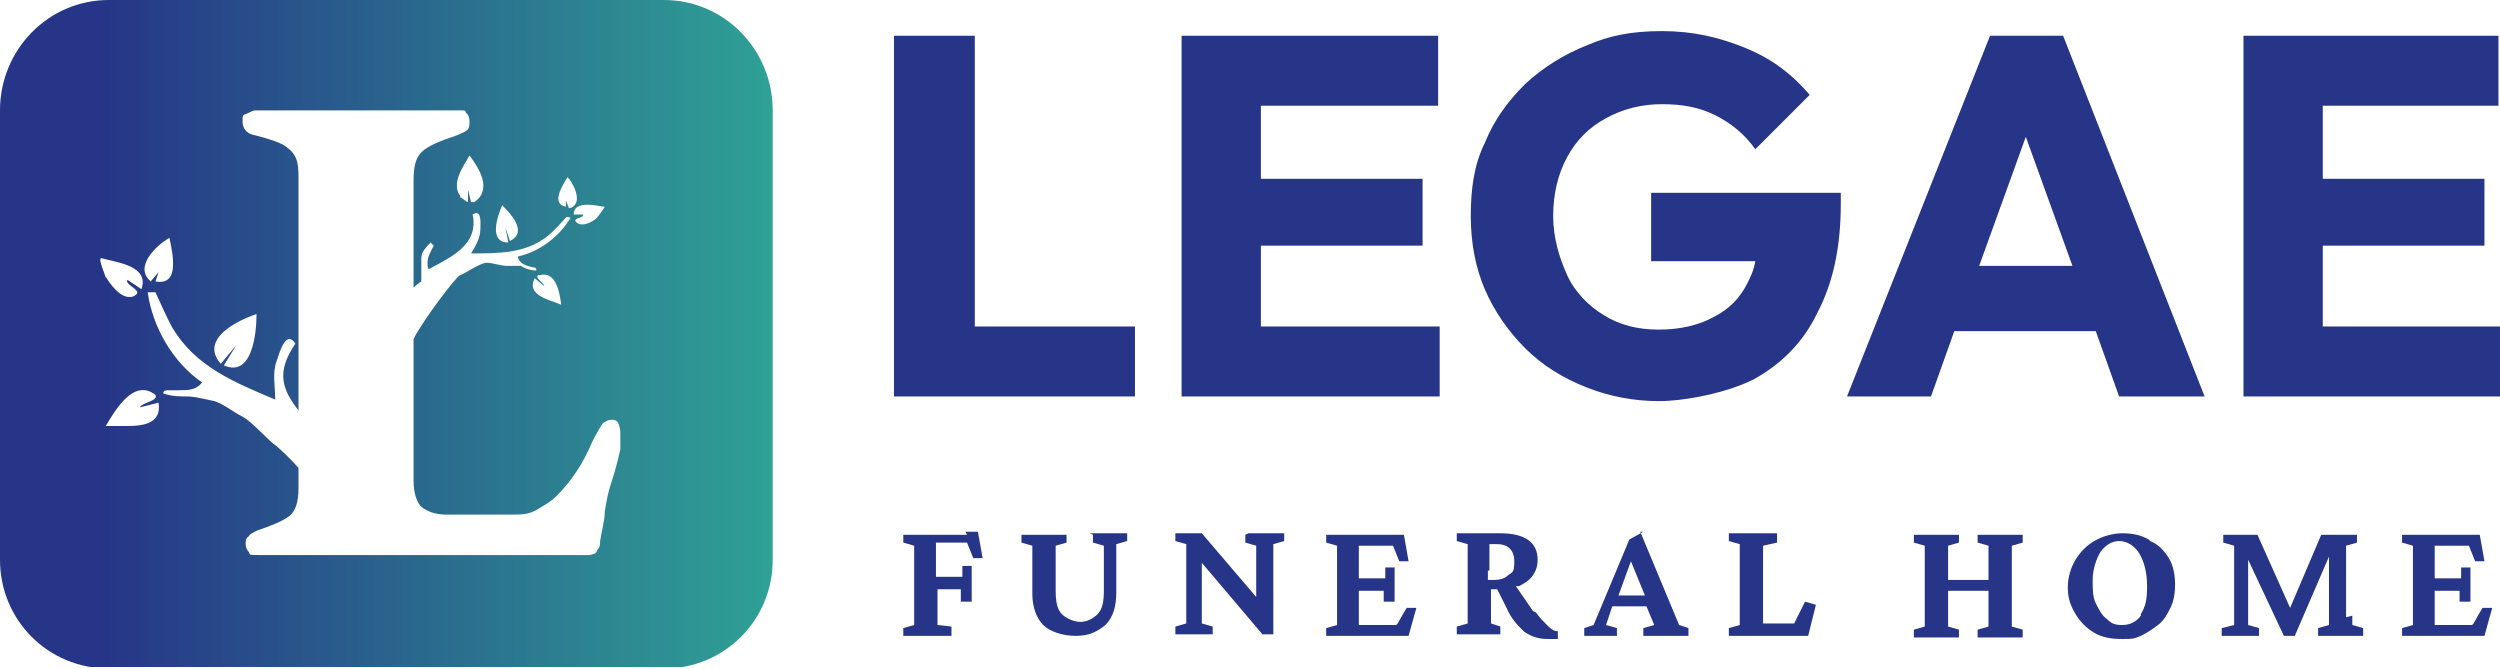
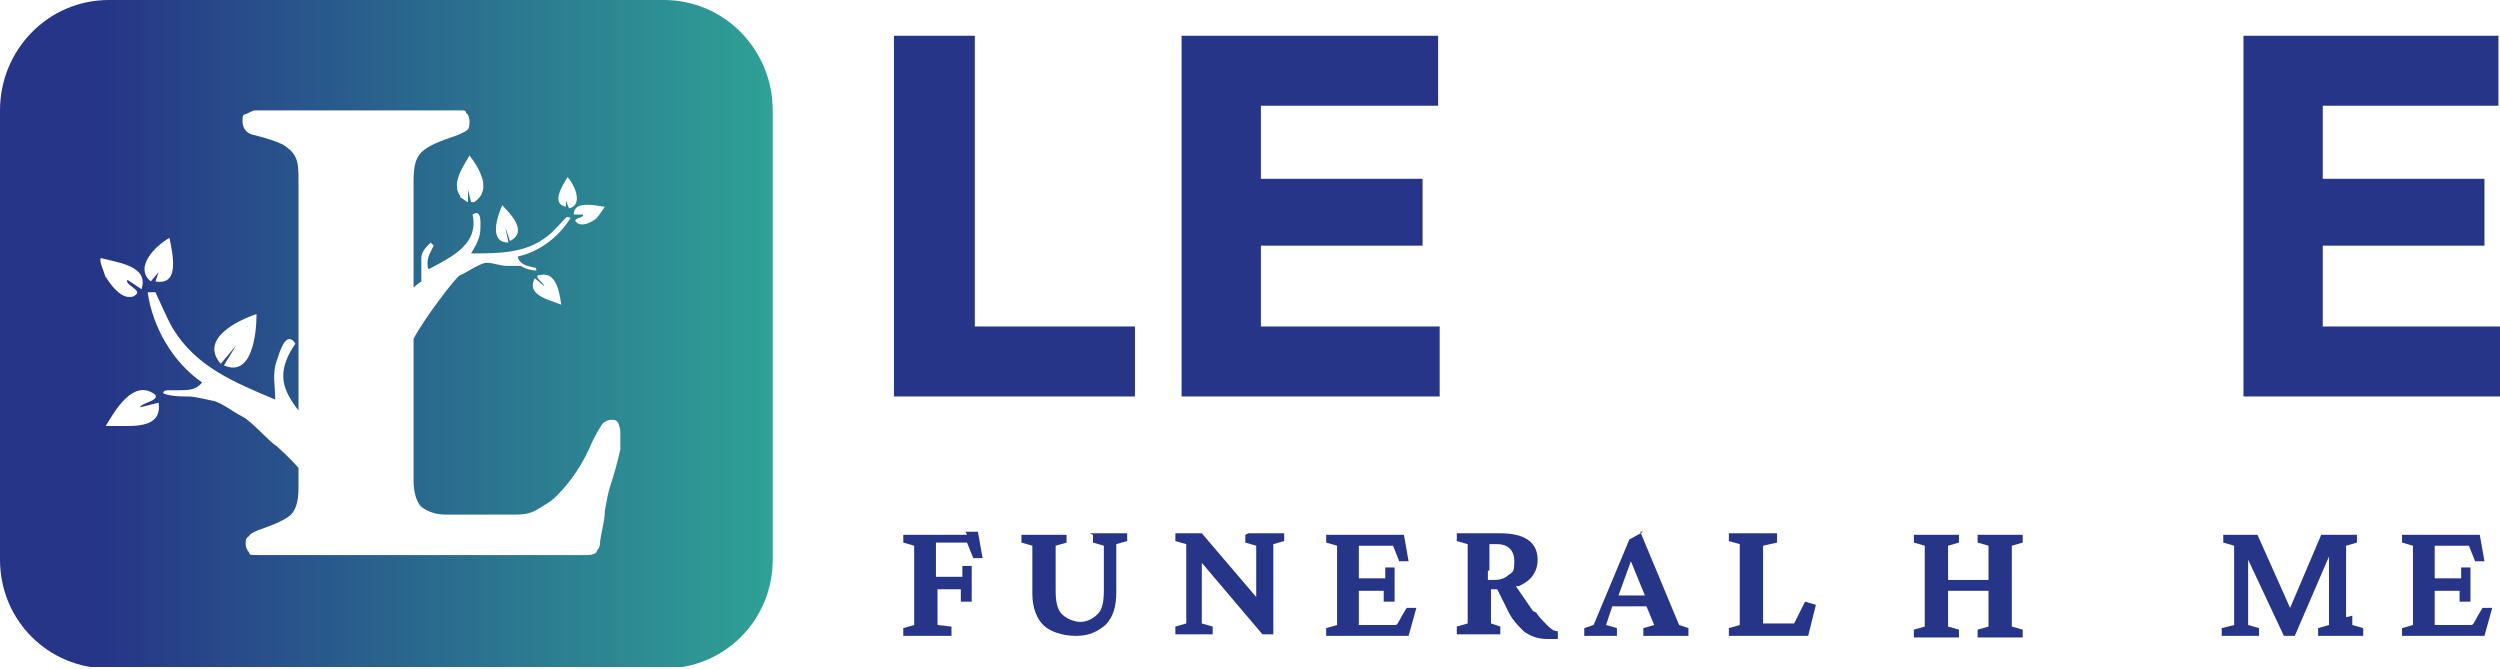
<svg xmlns="http://www.w3.org/2000/svg" id="a" width="160.8" height="43" version="1.1" viewBox="0 0 160.8 43">
  <defs>
    <clipPath id="clippath">
      <path d="M6.8,27.4c.6-1,1.8-3.1,3.2-2,.2.4-.9.5-1,.8l1.2-.3c.2,1.3-.9,1.5-2,1.5s-1,0-1.4,0M16.5,20.2c0,1.3-.3,4.1-2.1,3.3l.8-1.3-1,1.2c-1.4-1.6,1.1-2.8,2.3-3.2M34.7,17.7c1.1-.3,1.3,1.2,1.4,1.9-.7-.3-2.3-.6-1.7-1.7l.6.5c0-.2-.6-.5-.4-.7M6.8,17.9c0-.2-.5-1.2-.3-1.3,1.1.3,3.1.5,2.6,2l-.9-.6c-.2.3.8.6.6.9-.2.2-.3.2-.5.2-.6,0-1.2-.8-1.5-1.3M10.9,15.3c.2,1,.7,3.1-.9,2.8l.2-.6-.5.6c-1.1-.9.3-2.3,1.2-2.8M38.9,13.3c0,0-.4.6-.5.7-.3.3-1.1.7-1.4.2,0-.2.6-.2.5-.4h-.6c0-.9,1.3-.6,2-.5M32.2,13.1c.6.6,1.8,1.8.6,2.4l-.3-.9.2,1c-1.3,0-.7-1.7-.4-2.4M36.6,11.5c.4.5.9,1.7,0,1.9l-.2-.5v.4c-1-.2-.2-1.4.1-1.9M29.6,12.6c-.6-.8.2-1.9.6-2.6.6.8,1.5,2.2.3,3h-.2c0,0-.2-.8-.2-.8v.8q0,0,0,0c-.1,0-.4-.3-.5-.3M19.2,11.6c0-.6,0-1.1-.2-1.5-.2-.4-.5-.6-.8-.8-.4-.2-1-.4-1.8-.6-.6-.1-.8-.5-.8-.9s0-.4.3-.5c.2-.1.4-.2.5-.2.6,0,1.3,0,2.1,0,.8,0,1.6,0,2.3,0,.7,0,1.4,0,2,0s1.3,0,2.1,0c.8,0,1.6,0,2.5,0,.8,0,1.6,0,2.1,0s.4,0,.5.2c.1,0,.2.3.2.5s0,.5-.2.6c-.1.1-.4.2-.6.3-1.2.4-1.9.7-2.3,1.1-.4.4-.5,1-.5,1.9v6.8c.2-.2.5-.4.5-.4,0-.2,0-1.1,0-1.5,0-.4.3-.7.6-1l.2.2c-.2.4-.4.7-.4,1.1,0,.2,0,.4.1.4,1.5-.8,3.2-1.6,2.8-3.5.6-.4.5.6.5.9,0,.6-.3,1.1-.6,1.6,1.8,0,3.5,0,4.9-1.1.3-.2,1.1-1.1,1.2-1.2s.2,0,.3,0c-.7,1.2-2,2.2-3.4,2.5.1.5.6.6,1,.7.1,0,.2,0,.2.2-.3,0-.7-.1-1-.3-.2,0-.8,0-.9,0-.4,0-.9-.2-1.3-.2-.4,0-1.4.7-1.7.8-.2,0-2.4,2.9-3,4.1v9.1c0,.8.2,1.4.5,1.7.4.3.9.5,1.6.5h4.2c.6,0,1.1,0,1.6-.3s.9-.5,1.3-.9c.5-.5.9-1,1.3-1.6.4-.6.7-1.2,1-1.9.3-.6.6-1.1.7-1.2.2-.1.3-.2.5-.2s.4,0,.5.3.1.4.1.6,0,.2,0,.4c0,.2,0,.4,0,.6-.2.9-.4,1.6-.6,2.2-.2.6-.3,1.2-.4,1.8,0,.6-.2,1.2-.3,1.9,0,.2,0,.4-.2.6,0,.2-.3.3-.6.3-.4,0-1.2,0-2.3,0-1.1,0-2.4,0-3.9,0s-3,0-4.5,0c-1.6,0-3,0-4.3,0s-1.2,0-2,0c-.7,0-1.5,0-2.2,0-.7,0-1.4,0-2,0s-.5,0-.6-.2c-.1-.1-.2-.3-.2-.5s0-.4.2-.5c.1-.2.4-.3.6-.4.9-.3,1.6-.6,2-.9s.6-.9.6-1.8v-1.3c-.6-.7-1.3-1.3-1.4-1.4-.5-.3-1.6-1.6-2.2-1.9s-1.2-.8-1.8-1c-.1,0-1.2-.3-1.7-.3s-1.1,0-1.6-.2c0-.2.2-.2.4-.2h.6c.6,0,1.1,0,1.5-.5-1.9-1.3-3.2-3.6-3.5-5.8.2,0,.3,0,.5,0,.1.2.8,1.8,1.1,2.3,1.5,2.5,4,3.5,6.6,4.6,0-.9-.2-1.7.1-2.5.2-.6.6-2,1.2-1.1-1.3,1.9-.8,3,.2,4.3v-14.8h0ZM7,0C3.1,0,0,3.2,0,7.1v28.9c0,3.9,3.1,7,7,7h35.7c3.9,0,7-3.1,7-7V7.1C49.7,3.2,46.6,0,42.7,0H7Z" fill="none" />
    </clipPath>
    <linearGradient id="linear-gradient" x1="170.7" y1="-230.7" x2="171" y2="-230.7" gradientTransform="translate(-26128.2 35349.5) scale(153.1)" gradientUnits="userSpaceOnUse">
      <stop offset="0" stop-color="#263587" />
      <stop offset="1" stop-color="#2fa696" />
    </linearGradient>
    <clipPath id="clippath-1">
      <rect x="-11.8" y="-34.4" width="184.4" height="110.7" fill="none" />
    </clipPath>
  </defs>
  <g clip-path="url(#clippath)">
    <rect x="0" y="0" width="49.8" height="42.9" fill="url(#linear-gradient)" />
  </g>
  <g clip-path="url(#clippath-1)">
    <g>
-       <path d="M106.2,16.8h6.7c-.1.6-.3,1-.5,1.4-.5,1-1.2,1.7-2.2,2.2-.9.5-2.1.8-3.5.8s-2.5-.3-3.5-.9c-1-.6-1.9-1.5-2.4-2.6s-.9-2.4-.9-3.8.3-2.7.9-3.8c.6-1.1,1.4-1.9,2.5-2.5,1.1-.6,2.3-.9,3.6-.9s2.4.2,3.4.7,1.9,1.2,2.6,2.2l3.5-3.5c-1.1-1.3-2.4-2.3-4.1-3s-3.4-1.1-5.4-1.1-3.4.3-4.8.9c-1.5.6-2.8,1.4-4,2.5-1.1,1.1-2,2.3-2.6,3.8-.7,1.4-.9,3-.9,4.7s.3,3.3.9,4.7,1.5,2.7,2.6,3.8c1.1,1.1,2.4,1.9,3.9,2.5,1.5.6,3.1.9,4.7.9s4.3-.5,6.1-1.4c1.8-1,3.2-2.4,4.1-4.3,1-1.9,1.5-4.2,1.5-7v-.7h-12.2v4.4h0Z" fill="#263587" />
      <polygon points="81.1 15.8 91.5 15.8 91.5 11.5 81.1 11.5 81.1 6.8 92.5 6.8 92.5 2.3 81.1 2.3 79.9 2.3 76 2.3 76 25.5 79.9 25.5 81.1 25.5 92.6 25.5 92.6 21 81.1 21 81.1 15.8" fill="#263587" />
      <polygon points="62.7 2.3 57.5 2.3 57.5 25.5 61.5 25.5 62.7 25.5 73 25.5 73 21 62.7 21 62.7 2.3" fill="#263587" />
-       <path d="M128,2.3l-9.2,23.2h5.4l1.5-4.2h9.1l1.5,4.2h5.5l-9.1-23.2h-4.7ZM127.3,17.1l3-8.3,3,8.3h-6Z" fill="#263587" />
      <polygon points="149.4 21 149.4 15.8 159.8 15.8 159.8 11.5 149.4 11.5 149.4 6.8 160.7 6.8 160.7 2.3 149.4 2.3 148.2 2.3 144.3 2.3 144.3 25.5 148.2 25.5 149.4 25.5 160.9 25.5 160.9 21 149.4 21" fill="#263587" />
      <path d="M62.2,34.4h-4.1v.5s.7.2.7.2c0,0,0,.2,0,.5v4.1c0,.3,0,.5,0,.5l-.7.2v.5h3.1v-.6s-.9-.1-.9-.1c0,0,0-.2,0-.5v-1.8h.9c.3,0,.5,0,.6,0v.8h.7v-2.3h-.6v.7h-1.7v-2.2c0,0,.2,0,.3,0h1.5c0,0,.2,0,.2,0l.4,1h.6c0,0-.3-1.7-.3-1.7-.2,0-.5,0-.8,0h0Z" fill="#263587" />
      <path d="M80.1,34.4v.5l.7.2s0,.3,0,.6v2.7l-3.5-4.1h-1.7v.5l.7.2c0,0,0,.3,0,.5v3.9c0,.4,0,.6,0,.7l-.7.2v.5h2.4v-.5s-.7-.2-.7-.2c0,0,0-.3,0-.7v-3.2l3.9,4.6h.7v-5.2c0-.4,0-.6,0-.6l.7-.2v-.5h-2.3,0Z" fill="#263587" />
      <path d="M70.3,34.4v.5s.7.2.7.2c0,0,0,.3,0,.6v2.3c0,.7-.1,1.2-.4,1.5s-.7.5-1.1.5-.9-.2-1.2-.5c-.3-.3-.4-.8-.4-1.5v-2.3c0-.3,0-.5,0-.6l.7-.2v-.5h-2.9v.5l.7.2s0,.2,0,.5v2.6c0,.9.3,1.6.7,2s1.2.7,2.1.7,1.4-.3,1.9-.7c.5-.5.7-1.2.7-2.1v-2.5c0-.4,0-.6,0-.6l.7-.2v-.5h-2.4,0Z" fill="#263587" />
      <path d="M89.8,40.2c0,0-.2,0-.3,0h-1.2c-.4,0-.7,0-.9,0v-2.2h1.6v.7h.7v-2.2h-.6v.7h-1.7v-2.1h1.9c0,0,.2,0,.3,0l.4,1h.6c0,0-.3-1.7-.3-1.7-.2,0-.5,0-.8,0h-4.2v.5s.7.2.7.2c0,0,0,.2,0,.5v4c0,.3,0,.5,0,.6l-.7.2v.5h4.6c.3,0,.5,0,.7,0l.5-1.8h-.6c0-.1-.6,1-.6,1h0Z" fill="#263587" />
-       <path d="M138.2,34.7c-.5-.3-1.1-.4-1.7-.4s-1.3.2-1.8.5-.9.7-1.2,1.2c-.3.5-.5,1.1-.5,1.8s.2,1.2.5,1.7.7.9,1.2,1.2c.5.3,1.1.4,1.8.4s.7,0,1.2-.2c.4-.2.7-.4,1.1-.7s.6-.7.8-1.1.3-.9.3-1.5-.1-1.2-.4-1.7-.7-.9-1.2-1.1h0ZM137.7,39.6c-.3.4-.7.6-1.2.6s-.7-.1-1-.4c-.3-.2-.5-.6-.7-1s-.2-.9-.2-1.5.2-1.3.5-1.8c.3-.4.7-.7,1.2-.7s1,.3,1.3.8.5,1.2.5,2.1-.1,1.3-.4,1.8h0Z" fill="#263587" />
      <path d="M150.9,39.7c0-.3,0-.7,0-1.2v-2c0-.4,0-.7,0-.9v-.5l.7-.2v-.5h-2.3l-2,4.7-2.1-4.7h-2.2v.5l.7.2v3.5c0,.4,0,.7,0,1v.6l-.8.2v.5h2.4v-.5l-.7-.2v-4.2l2.3,4.9h.7l2.2-5.1v4.4l-.7.2v.5h2.9v-.5l-.7-.2c0,0,0-.3,0-.6h0Z" fill="#263587" />
      <path d="M159,40.2c0,0-.2,0-.3,0h-1.2c-.4,0-.7,0-.9,0v-2.2h1.6v.7h.7v-2.2h-.6v.7h-1.7v-2.1h1.9c0,0,.2,0,.3,0l.4,1h.6c0,0-.3-1.7-.3-1.7-.2,0-.5,0-.8,0h-4.2v.5s.7.2.7.2c0,0,0,.2,0,.5v4c0,.3,0,.5,0,.6l-.7.2v.5h4.6c.3,0,.5,0,.7,0l.5-1.8h-.6c0-.1-.6,1-.6,1h0Z" fill="#263587" />
      <path d="M98.6,39.3l-1.1-1.6c0,0,.1,0,.2,0,.4-.2.7-.4.9-.7.2-.3.3-.6.3-1,0-1.1-.8-1.7-2.4-1.7h-2.8v.5s.7.2.7.2c0,0,0,.2,0,.5v4.6l-.7.2v.5h2.8v-.5s-.6-.2-.6-.2v-2.2h.4l.6,1.2c.3.7.7,1.1,1.1,1.5.4.3.9.5,1.5.5s.5,0,.7,0v-.5c-.3,0-.5-.2-.7-.4-.2-.2-.5-.5-.7-.8h0ZM95.8,36.7v-1.7h.5c.7,0,1.1.4,1.1,1.1s-.1.7-.4.9c-.2.2-.5.3-.9.3h-.4v-.6h0Z" fill="#263587" />
      <path d="M129.4,35.7c0-.3,0-.5,0-.6l.7-.2v-.5h-2.9v.5l.7.2c0,0,0,.2,0,.6v1.6h-2.6v-1.6c0-.3,0-.5,0-.6l.7-.2v-.5h-2.9v.5s.7.2.7.2c0,0,0,.2,0,.6v4c0,.3,0,.5,0,.6l-.7.2v.5h2.9v-.5s-.7-.2-.7-.2c0,0,0-.2,0-.6v-1.7h2.6v1.7c0,.3,0,.5,0,.6l-.7.2v.5h2.9v-.5s-.7-.2-.7-.2c0,0,0-.3,0-.6v-3.9h0Z" fill="#263587" />
      <path d="M105.7,34.2l-.9.5-2.3,5.5-.6.2v.5h2.1v-.5l-.7-.2.4-1.2h2.2l.5,1.2-.7.2v.5h2.9v-.5s-.6-.2-.6-.2l-2.5-6h0ZM105,38.3h-.9l.8-2.2.9,2.2h-.8,0Z" fill="#263587" />
      <path d="M115.4,40.1c0,0-.2,0-.3,0h-.9c-.3,0-.6,0-.8,0,0,0,0-.3,0-.6v-3.9c0-.3,0-.5,0-.5l.9-.2v-.6h-3.1v.5l.7.2s0,.2,0,.6v4c0,.3,0,.5,0,.6l-.7.2v.5h4.2c.3,0,.6,0,.9,0l.5-2-.7-.2-.6,1.2h0Z" fill="#263587" />
    </g>
  </g>
</svg>